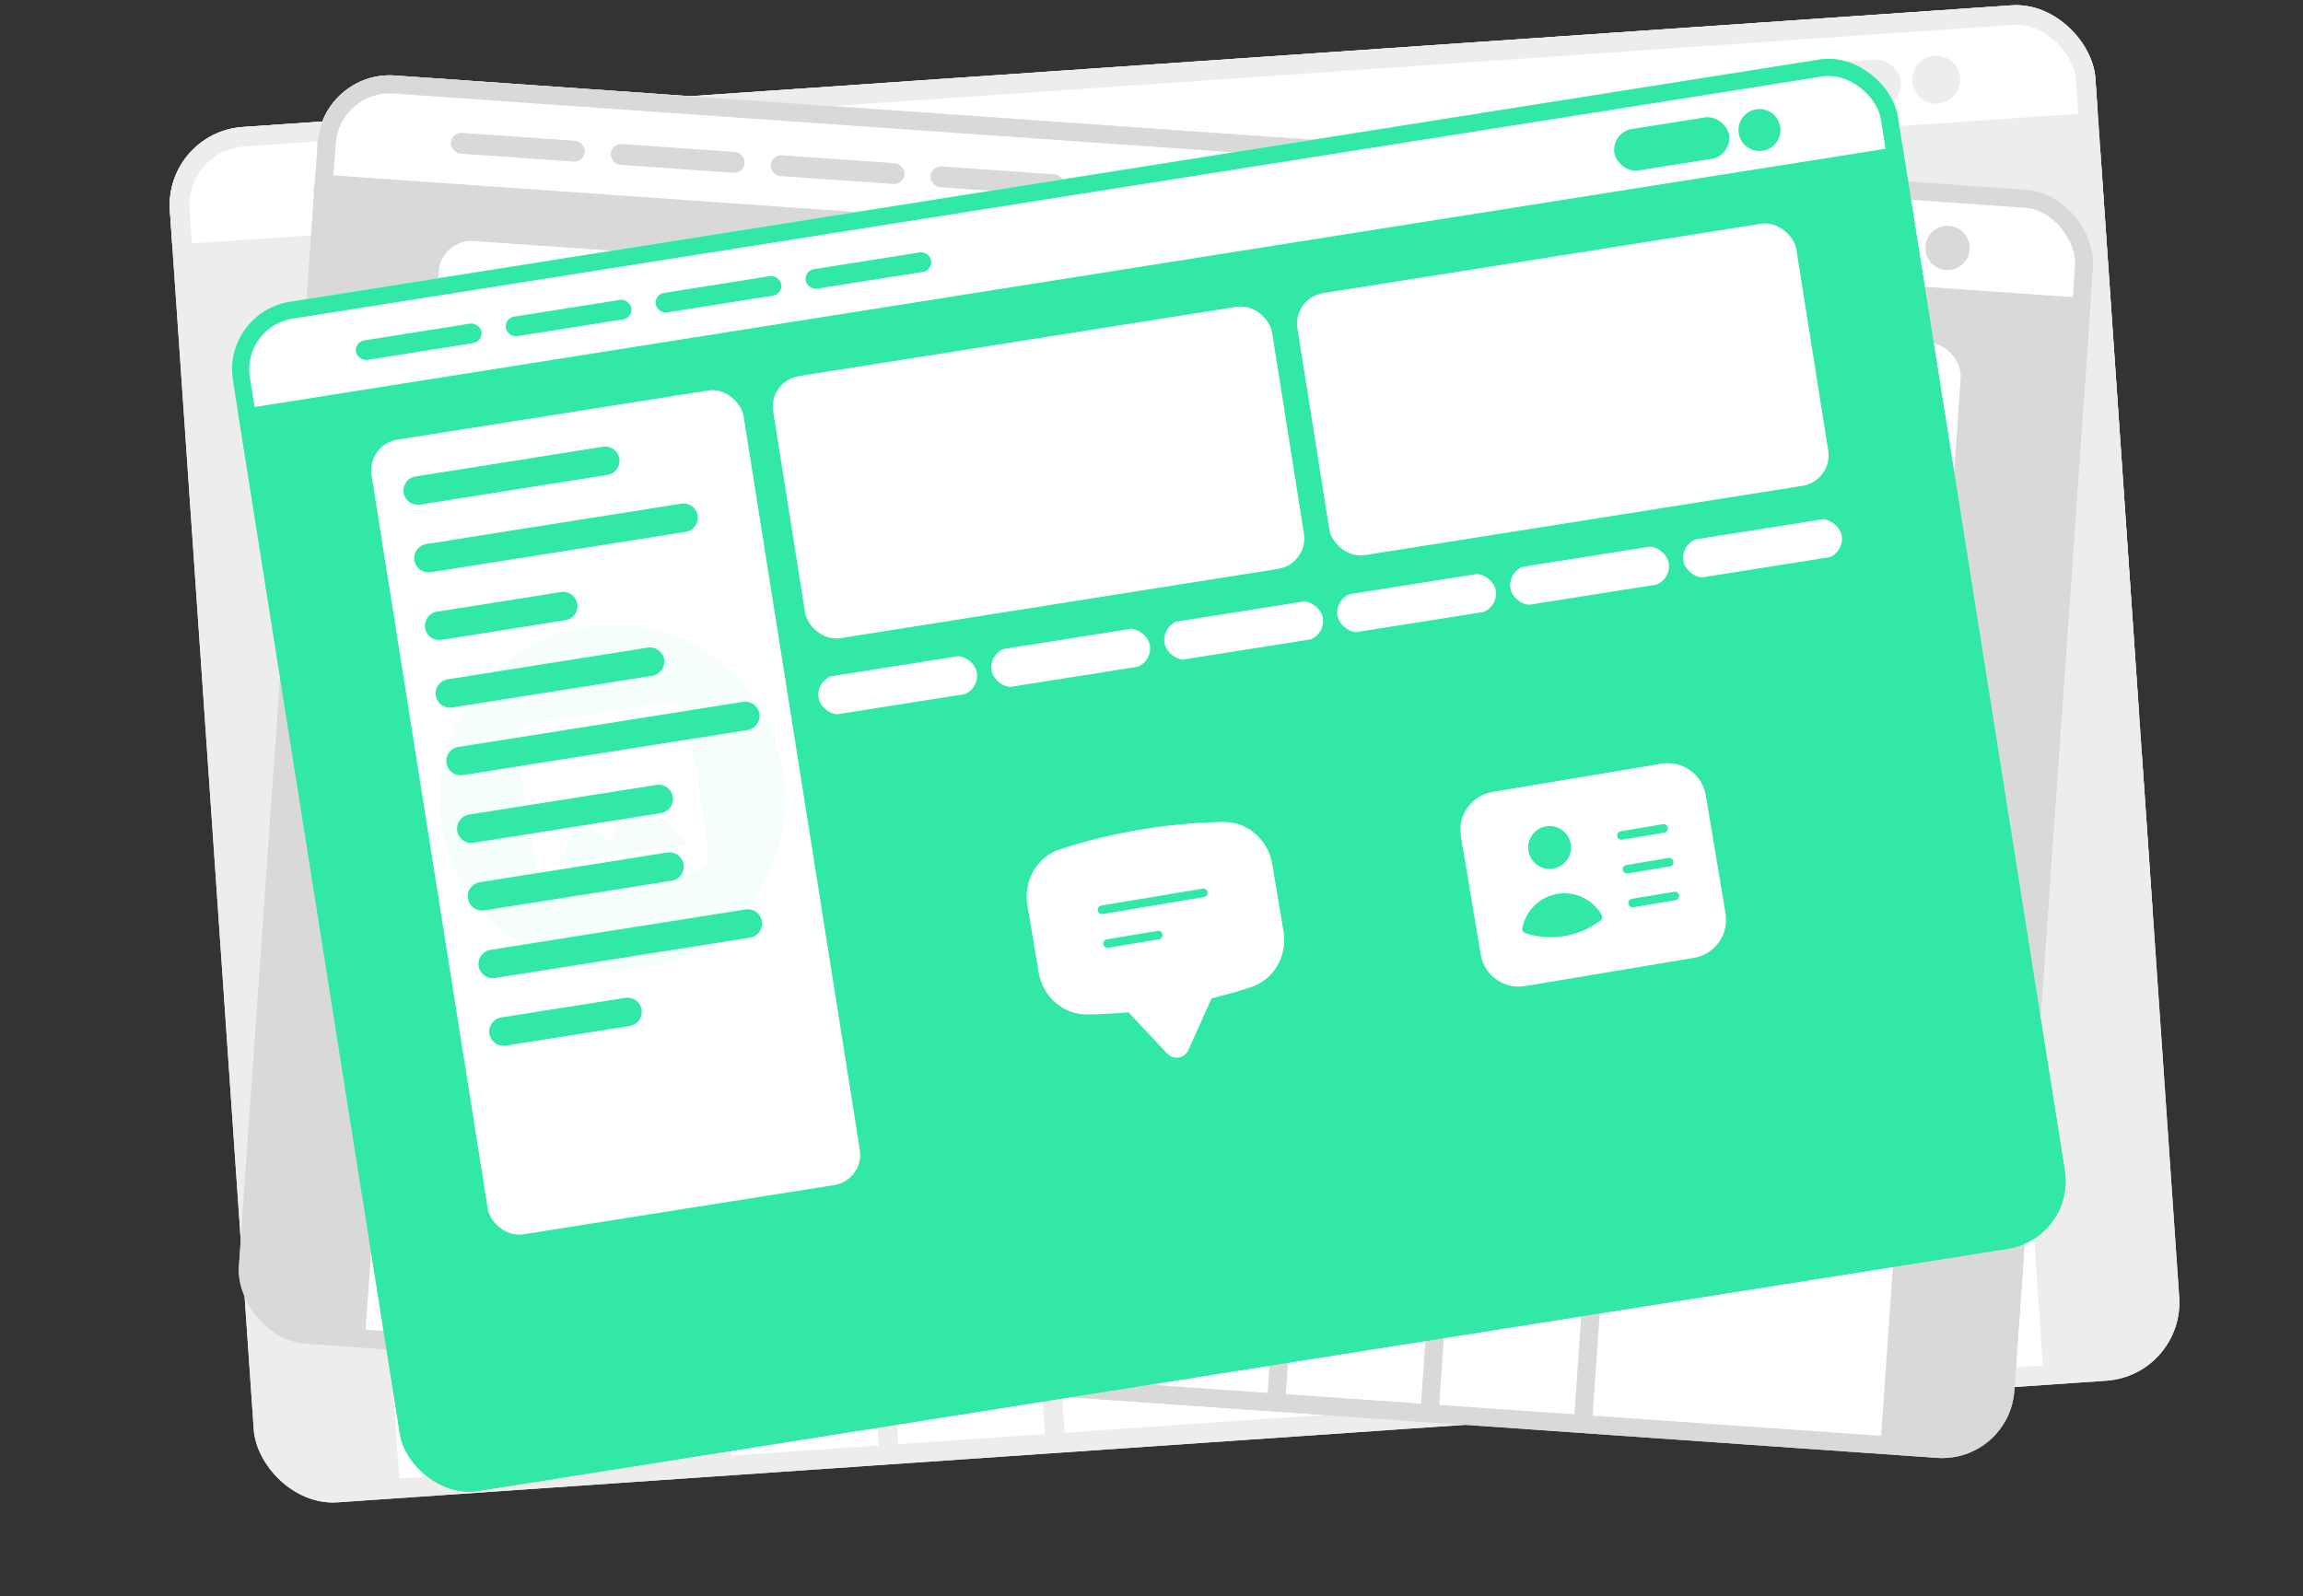
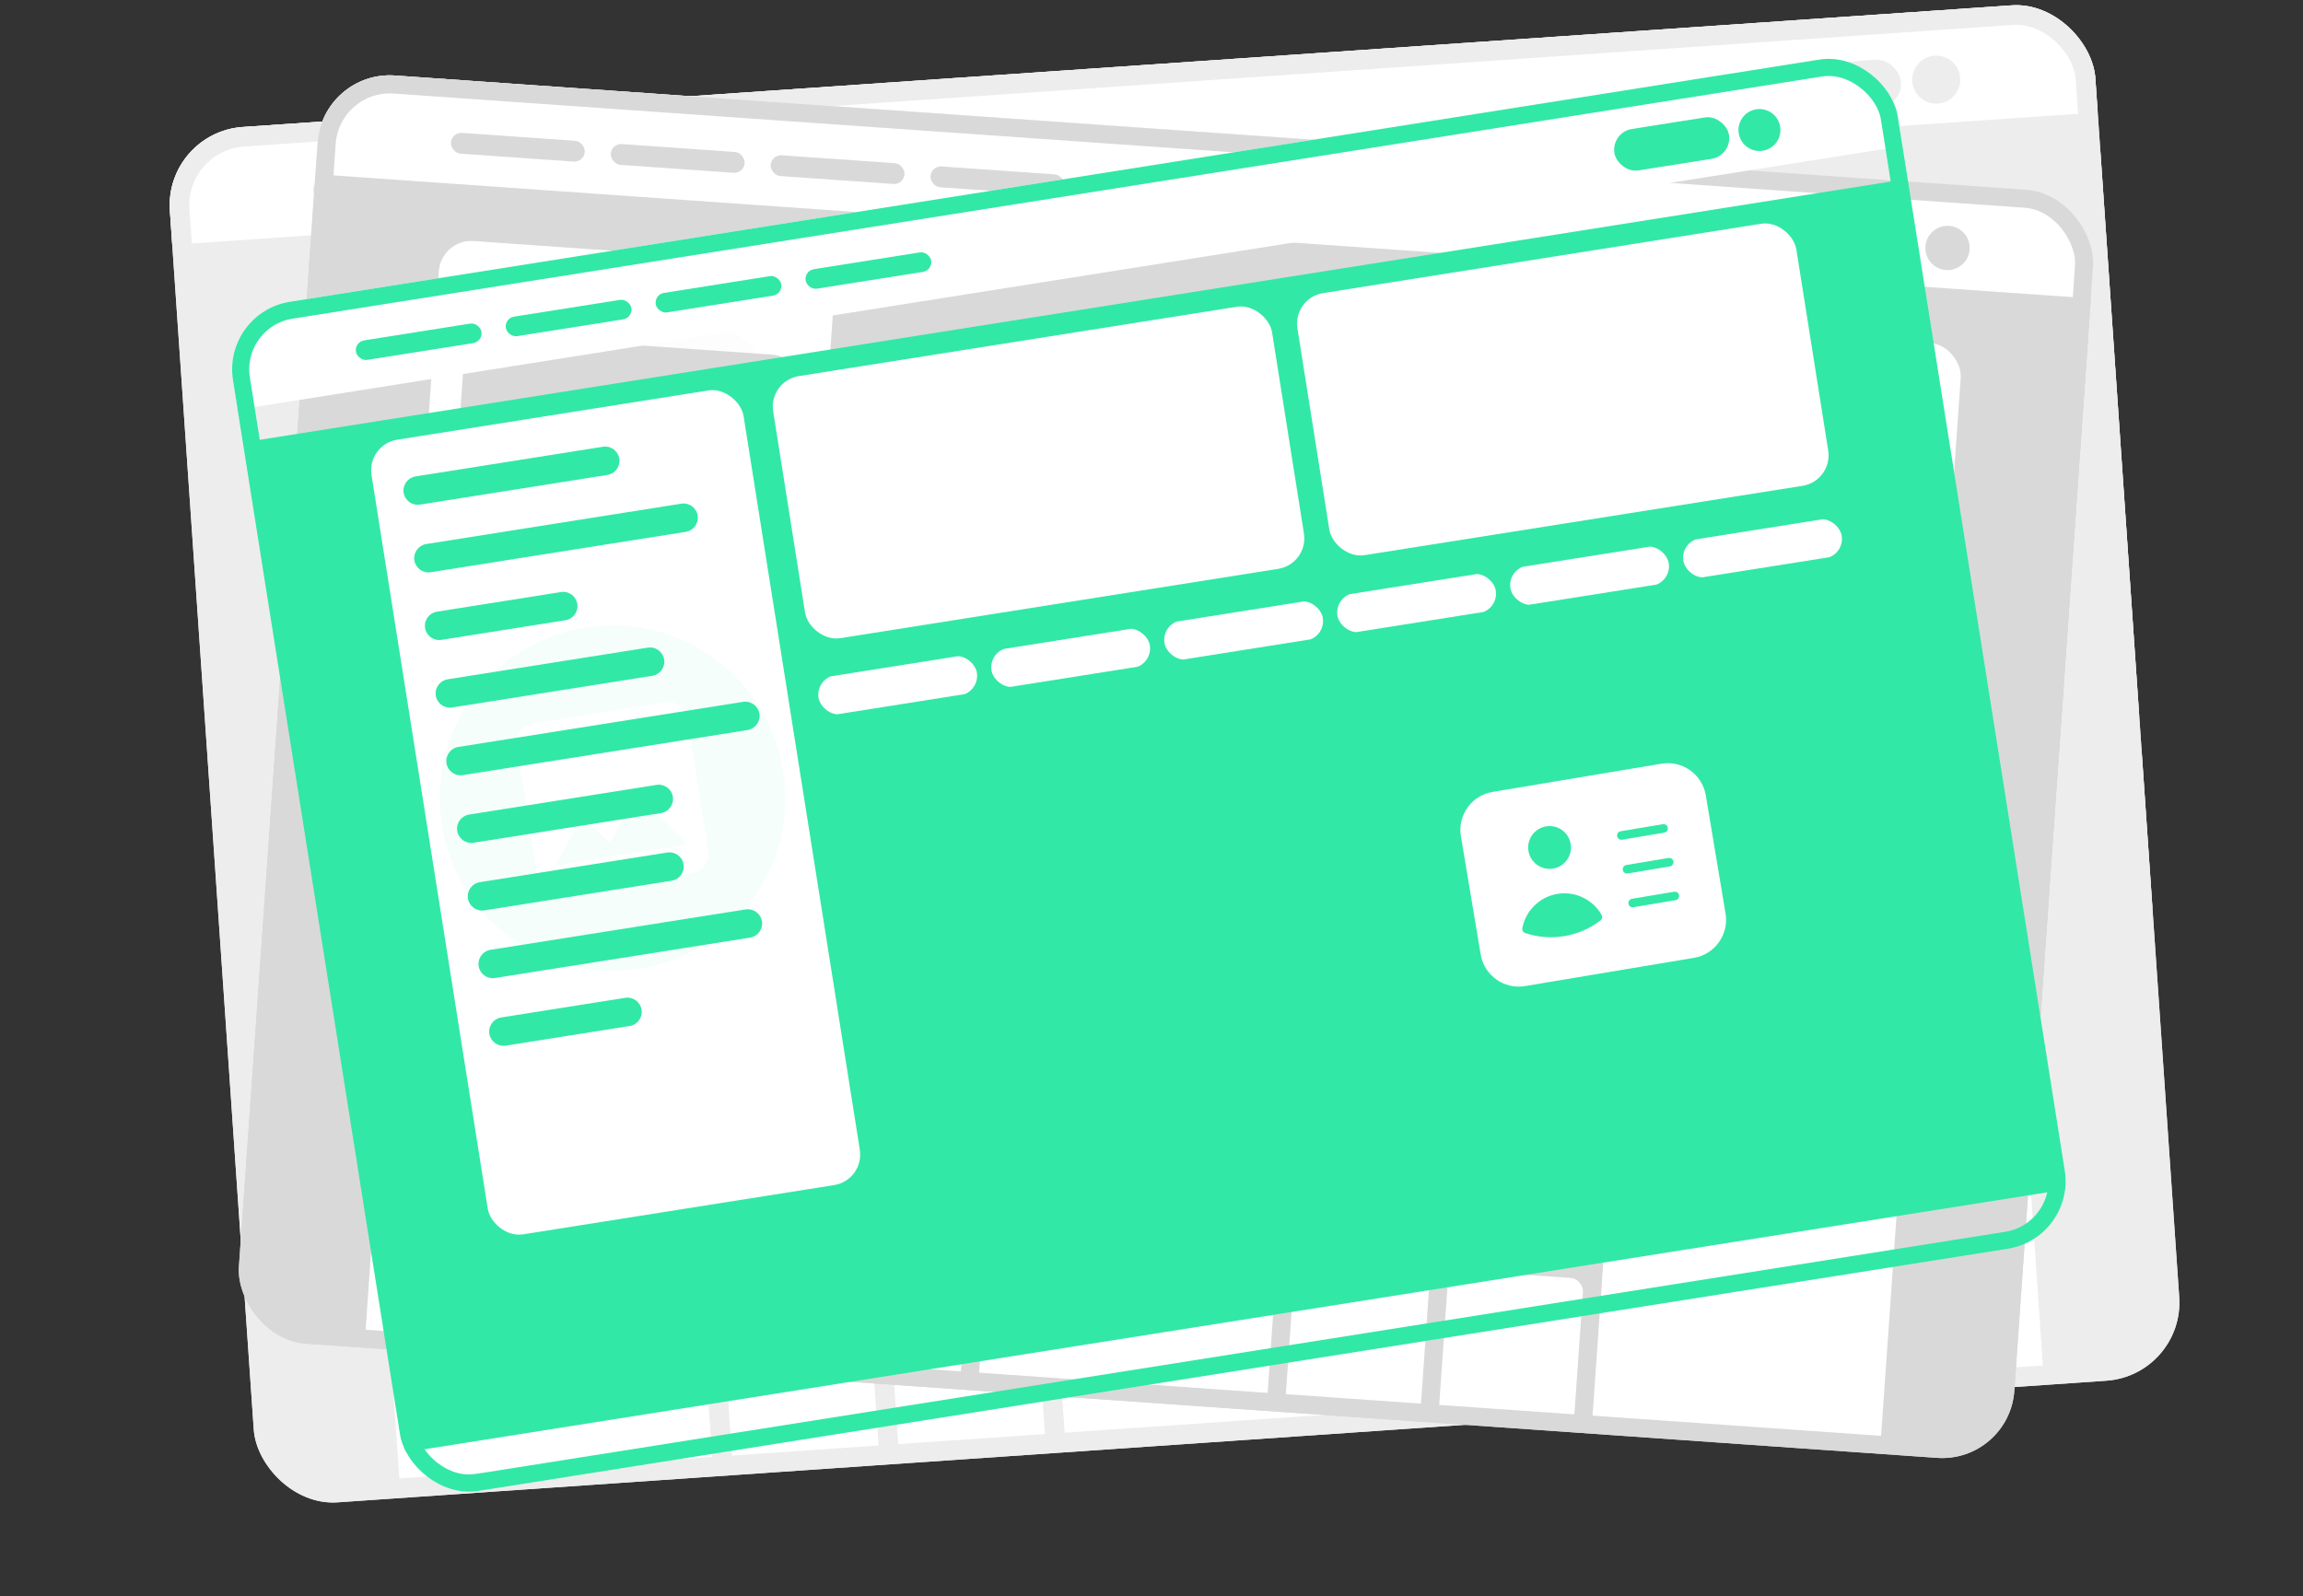
<svg xmlns="http://www.w3.org/2000/svg" width="538" height="373" viewBox="0 0 538 373" fill="none">
  <rect x="0" y="0" width="538" height="373" fill="#333333" stroke="none" />
  <g clip-path="url(#clip0_226_5944)">
    <rect x="38.43" y="30.933" width="450.865" height="322.141" rx="18.32" transform="rotate(-3.935 38.43 30.933)" fill="#EDEDED" />
    <g clip-path="url(#clip1_226_5944)">
      <g clip-path="url(#clip2_226_5944)">
        <rect width="451.142" height="26.336" transform="translate(38.432 30.933) rotate(-3.935)" fill="white" />
        <rect x="412.748" y="15.71" width="31.026" height="11.222" rx="5.611" transform="rotate(-3.935 412.748 15.71)" fill="#EDEDED" />
        <g clip-path="url(#clip3_226_5944)">
          <path d="M457.917 18.228C458.129 21.32 455.795 23.998 452.704 24.211C449.612 24.424 446.934 22.09 446.721 18.998C446.508 15.907 448.842 13.228 451.934 13.015C455.025 12.803 457.704 15.137 457.917 18.228Z" fill="#EDEDED" />
        </g>
        <rect x="72.943" y="41.904" width="33.996" height="5.281" rx="2.64" transform="rotate(-3.935 72.943 41.904)" fill="#EDEDED" />
        <rect x="113.445" y="39.118" width="33.996" height="5.281" rx="2.64" transform="rotate(-3.935 113.445 39.118)" fill="#EDEDED" />
        <rect x="153.947" y="36.333" width="33.996" height="5.281" rx="2.64" transform="rotate(-3.935 153.947 36.333)" fill="#EDEDED" />
        <rect x="194.449" y="33.547" width="33.996" height="5.281" rx="2.64" transform="rotate(-3.935 194.449 33.547)" fill="#EDEDED" />
      </g>
      <g clip-path="url(#clip4_226_5944)">
        <rect width="450.865" height="132.025" transform="translate(41.006 66.336) rotate(-3.935)" fill="#EDEDED" />
        <g clip-path="url(#clip5_226_5944)">
          <rect x="359.504" y="49.392" width="100.339" height="122.123" rx="8.252" transform="rotate(-3.935 359.504 49.392)" fill="white" />
          <g opacity="0.05" clip-path="url(#clip6_226_5944)">
            <path d="M459.55 99.416C461.301 124.877 442.081 146.936 416.621 148.687C391.161 150.438 369.101 131.218 367.35 105.758C365.599 80.297 384.819 58.238 410.279 56.487C435.74 54.736 457.799 73.956 459.55 99.416Z" fill="white" />
            <path d="M437.735 118.929L435.269 83.074C435.075 80.257 432.611 78.11 429.794 78.304L393.939 80.77C391.121 80.964 388.975 83.427 389.169 86.245L391.635 122.1C391.829 124.917 394.292 127.064 397.109 126.87L432.965 124.404C435.782 124.21 437.928 121.746 437.735 118.929ZM404.752 107.045L411.685 114.314L419.854 102.146L432.436 116.72L396.581 119.186L404.752 107.045Z" fill="white" />
          </g>
          <path d="M369.139 78.837C368.888 75.2 371.634 72.048 375.271 71.798L446.397 66.906C450.034 66.656 453.185 69.402 453.435 73.039L454.228 84.564C454.478 88.201 451.732 91.352 448.095 91.602L376.97 96.494C373.333 96.745 370.181 93.999 369.931 90.362L369.139 78.837Z" fill="#EDEDED" />
          <path d="M371.355 111.106C371.105 107.469 373.851 104.318 377.488 104.068L448.613 99.176C452.251 98.925 455.402 101.671 455.652 105.308L456.445 116.833C456.695 120.471 453.949 123.622 450.312 123.872L379.187 128.764C375.549 129.014 372.398 126.268 372.148 122.631L371.355 111.106Z" fill="#EDEDED" />
-           <path d="M373.576 143.376C373.326 139.739 376.072 136.588 379.709 136.338L450.834 131.446C454.471 131.196 457.623 133.941 457.873 137.579L458.665 149.104C458.916 152.741 456.17 155.892 452.533 156.142L381.407 161.034C377.77 161.284 374.619 158.539 374.369 154.901L373.576 143.376Z" fill="#EDEDED" />
          <rect x="383.209" y="57.336" width="53.8" height="4.621" rx="2.31" transform="rotate(-3.935 383.209 57.336)" fill="#EDEDED" />
        </g>
        <g clip-path="url(#clip7_226_5944)">
          <path d="M293.394 113.822C294.27 126.552 284.66 137.581 271.93 138.457C259.199 139.332 248.17 129.722 247.294 116.992C246.419 104.262 256.029 93.233 268.759 92.357C281.489 91.481 292.519 101.091 293.394 113.822Z" fill="white" />
          <path d="M282.484 123.578L281.251 105.651C281.155 104.242 279.923 103.169 278.514 103.266L260.586 104.499C259.178 104.596 258.105 105.827 258.202 107.236L259.435 125.164C259.531 126.572 260.763 127.645 262.172 127.549L280.1 126.316C281.508 126.219 282.581 124.987 282.484 123.578ZM265.993 117.636L269.46 121.27L273.544 115.187L279.835 122.474L261.908 123.707L265.993 117.636Z" fill="#EDEDED" />
        </g>
        <rect x="252.779" y="158.301" width="40.928" height="11.222" rx="5.611" transform="rotate(-3.935 252.779 158.301)" fill="#EDEDED" />
        <g clip-path="url(#clip8_226_5944)">
          <rect x="74.029" y="69.027" width="100.339" height="122.123" rx="8.252" transform="rotate(-3.935 74.029 69.027)" fill="white" />
          <g opacity="0.05" clip-path="url(#clip9_226_5944)">
            <path d="M174.077 119.051C175.828 144.511 156.608 166.57 131.148 168.321C105.688 170.072 83.629 150.852 81.878 125.392C80.127 99.932 99.347 77.873 124.807 76.121C150.267 74.37 172.326 93.59 174.077 119.051Z" fill="#EDEDED" />
            <path d="M152.26 138.564L149.794 102.708C149.6 99.891 147.137 97.745 144.319 97.938L108.464 100.404C105.647 100.598 103.5 103.062 103.694 105.879L106.16 141.734C106.354 144.552 108.817 146.698 111.635 146.504L147.49 144.038C150.307 143.844 152.454 141.381 152.26 138.564ZM119.277 126.68L126.21 133.948L134.38 121.781L146.962 136.355L111.106 138.821L119.277 126.68Z" fill="white" />
          </g>
          <path d="M83.992 98.448C83.742 94.811 86.488 91.66 90.125 91.41L161.25 86.518C164.887 86.268 168.039 89.013 168.289 92.651L169.081 104.176C169.332 107.813 166.586 110.964 162.949 111.214L91.823 116.106C88.186 116.356 85.035 113.611 84.785 109.973L83.992 98.448Z" fill="#EDEDED" />
-           <path d="M86.213 130.718C85.963 127.081 88.708 123.93 92.346 123.679L163.471 118.788C167.108 118.537 170.259 121.283 170.509 124.92L171.302 136.445C171.552 140.082 168.807 143.234 165.169 143.484L94.044 148.376C90.407 148.626 87.256 145.88 87.005 142.243L86.213 130.718Z" fill="#EDEDED" />
+           <path d="M86.213 130.718L163.471 118.788C167.108 118.537 170.259 121.283 170.509 124.92L171.302 136.445C171.552 140.082 168.807 143.234 165.169 143.484L94.044 148.376C90.407 148.626 87.256 145.88 87.005 142.243L86.213 130.718Z" fill="#EDEDED" />
          <path d="M88.433 162.988C88.183 159.351 90.929 156.199 94.566 155.949L165.692 151.057C169.329 150.807 172.48 153.553 172.73 157.19L173.523 168.715C173.773 172.352 171.027 175.503 167.39 175.754L96.265 180.646C92.628 180.896 89.476 178.15 89.226 174.513L88.433 162.988Z" fill="#EDEDED" />
          <rect x="97.805" y="77.979" width="53.8" height="4.621" rx="2.31" transform="rotate(-3.935 97.805 77.979)" fill="#EDEDED" />
        </g>
      </g>
      <rect width="450.865" height="35.916" transform="translate(50.693 207.188) rotate(-3.935)" fill="#EDEDED" />
      <g clip-path="url(#clip10_226_5944)">
        <rect x="83.893" y="208.875" width="27.541" height="10.562" rx="5.281" transform="rotate(-3.935 83.893 208.875)" fill="white" />
        <g clip-path="url(#clip11_226_5944)">
          <path d="M94.792 213.418C94.942 215.601 93.294 217.491 91.112 217.642C88.93 217.792 87.039 216.144 86.889 213.962C86.739 211.78 88.386 209.889 90.569 209.739C92.751 209.589 94.642 211.236 94.792 213.418Z" fill="white" />
          <path d="M92.92 215.091L92.708 212.018C92.692 211.776 92.48 211.592 92.239 211.609L89.166 211.82C88.924 211.837 88.74 212.048 88.757 212.29L88.968 215.363C88.985 215.604 89.196 215.788 89.437 215.772L92.511 215.56C92.752 215.544 92.936 215.333 92.92 215.091ZM90.093 214.072L90.687 214.695L91.387 213.653L92.465 214.902L89.392 215.113L90.093 214.072Z" fill="white" />
        </g>
        <g clip-path="url(#clip12_226_5944)">
          <path d="M124.903 211.347C125.053 213.529 123.406 215.42 121.223 215.57C119.041 215.72 117.15 214.073 117 211.891C116.85 209.708 118.498 207.818 120.68 207.667C122.862 207.517 124.753 209.165 124.903 211.347Z" fill="white" />
          <path d="M123.033 213.02L122.821 209.946C122.805 209.705 122.594 209.521 122.352 209.538L119.279 209.749C119.037 209.766 118.853 209.977 118.87 210.218L119.081 213.291C119.098 213.533 119.309 213.717 119.551 213.7L122.624 213.489C122.865 213.472 123.049 213.261 123.033 213.02ZM120.206 212.001L120.8 212.624L121.5 211.581L122.579 212.83L119.505 213.042L120.206 212.001Z" fill="white" />
        </g>
        <rect x="125.994" y="207.964" width="30.366" height="6.601" rx="3.301" transform="rotate(-3.935 125.994 207.964)" fill="white" />
        <g clip-path="url(#clip13_226_5944)">
          <path d="M172.319 208.086C172.469 210.269 170.822 212.159 168.639 212.309C166.457 212.46 164.566 210.812 164.416 208.63C164.266 206.448 165.914 204.557 168.096 204.407C170.278 204.257 172.169 205.904 172.319 208.086Z" fill="white" />
          <path d="M170.449 209.759L170.237 206.686C170.221 206.444 170.01 206.26 169.768 206.277L166.695 206.488C166.453 206.505 166.269 206.716 166.286 206.957L166.497 210.031C166.514 210.272 166.725 210.456 166.967 210.439L170.04 210.228C170.281 210.211 170.465 210 170.449 209.759ZM167.622 208.74L168.216 209.363L168.916 208.32L169.995 209.57L166.921 209.781L167.622 208.74Z" fill="white" />
        </g>
        <rect x="173.41" y="204.703" width="21.454" height="6.601" rx="3.301" transform="rotate(-3.935 173.41 204.703)" fill="white" />
        <g clip-path="url(#clip14_226_5944)">
          <path d="M210.845 205.436C210.995 207.618 209.347 209.509 207.165 209.659C204.983 209.809 203.092 208.162 202.942 205.98C202.792 203.797 204.439 201.907 206.621 201.757C208.804 201.606 210.694 203.254 210.845 205.436Z" fill="white" />
          <path d="M208.974 207.109L208.763 204.036C208.746 203.794 208.535 203.61 208.294 203.627L205.22 203.838C204.979 203.855 204.795 204.066 204.811 204.307L205.023 207.381C205.039 207.622 205.251 207.806 205.492 207.79L208.565 207.578C208.807 207.562 208.991 207.35 208.974 207.109ZM206.147 206.09L206.741 206.713L207.442 205.67L208.52 206.92L205.447 207.131L206.147 206.09Z" fill="white" />
        </g>
        <rect x="211.936" y="202.053" width="18.483" height="6.601" rx="3.301" transform="rotate(-3.935 211.936 202.053)" fill="white" />
        <g clip-path="url(#clip15_226_5944)">
          <path d="M246.409 202.99C246.559 205.173 244.912 207.063 242.729 207.213C240.547 207.364 238.656 205.716 238.506 203.534C238.356 201.352 240.003 199.461 242.186 199.311C244.368 199.161 246.259 200.808 246.409 202.99Z" fill="white" />
          <path d="M244.539 204.663L244.327 201.59C244.311 201.348 244.1 201.164 243.858 201.181L240.785 201.392C240.543 201.409 240.359 201.62 240.376 201.862L240.587 204.935C240.604 205.176 240.815 205.36 241.057 205.344L244.13 205.132C244.371 205.116 244.555 204.905 244.539 204.663ZM241.712 203.644L242.306 204.267L243.006 203.225L244.085 204.474L241.011 204.685L241.712 203.644Z" fill="white" />
        </g>
        <rect x="247.5" y="199.607" width="20.134" height="6.601" rx="3.301" transform="rotate(-3.935 247.5 199.607)" fill="white" />
        <g clip-path="url(#clip16_226_5944)">
          <rect x="325.973" y="191.955" width="143.129" height="10.305" rx="5.153" transform="rotate(-3.935 325.973 191.955)" fill="white" />
        </g>
      </g>
      <g clip-path="url(#clip17_226_5944)">
        <rect x="85.09" y="226.266" width="44.889" height="10.562" rx="5.281" transform="rotate(-3.935 85.09 226.266)" fill="white" />
        <rect x="133.824" y="222.914" width="44.558" height="10.562" rx="5.281" transform="rotate(-3.935 133.824 222.914)" fill="white" />
        <rect x="182.229" y="219.585" width="45.218" height="10.562" rx="5.281" transform="rotate(-3.935 182.229 219.585)" fill="white" />
        <rect x="231.293" y="216.21" width="44.228" height="10.562" rx="5.281" transform="rotate(-3.935 231.293 216.21)" fill="white" />
        <rect x="279.369" y="212.904" width="44.228" height="10.562" rx="5.281" transform="rotate(-3.935 279.369 212.904)" fill="white" />
        <rect x="327.443" y="209.597" width="44.558" height="10.562" rx="5.281" transform="rotate(-3.935 327.443 209.597)" fill="white" />
        <rect x="375.848" y="206.268" width="44.558" height="10.562" rx="5.281" transform="rotate(-3.935 375.848 206.268)" fill="white" />
        <rect x="424.254" y="202.939" width="44.889" height="10.562" rx="5.281" transform="rotate(-3.935 424.254 202.939)" fill="white" />
      </g>
      <rect x="87.074" y="255.162" width="73.274" height="107.6" rx="3.301" transform="rotate(-3.935 87.074 255.162)" fill="white" />
      <rect x="164.787" y="249.817" width="34.327" height="51.49" rx="3.301" transform="rotate(-3.935 164.787 249.817)" fill="white" />
      <rect x="168.637" y="305.795" width="34.327" height="51.49" rx="3.301" transform="rotate(-3.935 168.637 305.795)" fill="white" />
      <rect x="203.641" y="247.144" width="34.327" height="51.49" rx="3.301" transform="rotate(-3.935 203.641 247.144)" fill="white" />
      <rect x="207.49" y="303.122" width="34.327" height="51.49" rx="3.301" transform="rotate(-3.935 207.49 303.122)" fill="white" />
      <rect x="242.498" y="244.472" width="73.274" height="107.6" rx="3.301" transform="rotate(-3.935 242.498 244.472)" fill="white" />
      <rect x="320.209" y="239.127" width="34.327" height="51.49" rx="3.301" transform="rotate(-3.935 320.209 239.127)" fill="white" />
      <rect x="324.059" y="295.105" width="34.327" height="51.49" rx="3.301" transform="rotate(-3.935 324.059 295.105)" fill="white" />
      <rect x="359.064" y="236.454" width="34.327" height="51.49" rx="3.301" transform="rotate(-3.935 359.064 236.454)" fill="white" />
      <rect x="362.914" y="292.433" width="34.327" height="51.49" rx="3.301" transform="rotate(-3.935 362.914 292.433)" fill="white" />
      <rect x="397.92" y="233.782" width="73.274" height="107.6" rx="3.301" transform="rotate(-3.935 397.92 233.782)" fill="white" />
    </g>
  </g>
  <rect x="40.871" y="33.061" width="446.285" height="317.561" rx="16.03" transform="rotate(-3.935 40.871 33.061)" stroke="#EDEDED" stroke-width="4.58" />
  <g>
    <g clip-path="url(#clip18_226_5944)">
      <rect x="75.387" y="16.464" width="415.764" height="297.061" rx="16.894" transform="rotate(4.006 75.387 16.464)" fill="#D9D9D9" />
      <g clip-path="url(#clip19_226_5944)">
        <g clip-path="url(#clip20_226_5944)">
          <rect width="416.019" height="24.285" transform="translate(75.387 16.464) rotate(4.006)" fill="white" />
          <rect x="419.191" y="50.248" width="28.61" height="10.348" rx="5.174" transform="rotate(4.006 419.191 50.248)" fill="#D9D9D9" />
          <g clip-path="url(#clip21_226_5944)">
            <path d="M460.122 58.301C459.922 61.152 457.449 63.301 454.599 63.102C451.748 62.902 449.599 60.429 449.799 57.578C449.998 54.728 452.471 52.579 455.322 52.778C458.172 52.978 460.321 55.451 460.122 58.301Z" fill="#D9D9D9" />
          </g>
          <rect x="105.508" y="30.88" width="31.35" height="4.87" rx="2.435" transform="rotate(4.006 105.508 30.88)" fill="#D9D9D9" />
          <rect x="142.854" y="33.496" width="31.35" height="4.87" rx="2.435" transform="rotate(4.006 142.854 33.496)" fill="#D9D9D9" />
          <rect x="180.199" y="36.112" width="31.35" height="4.87" rx="2.435" transform="rotate(4.006 180.199 36.112)" fill="#D9D9D9" />
          <rect x="217.545" y="38.727" width="31.35" height="4.87" rx="2.435" transform="rotate(4.006 217.545 38.727)" fill="#D9D9D9" />
        </g>
        <g clip-path="url(#clip22_226_5944)">
          <rect width="415.764" height="121.746" transform="translate(73.227 49.125) rotate(4.006)" fill="#D9D9D9" />
          <g clip-path="url(#clip23_226_5944)">
            <rect x="366.27" y="74.226" width="92.527" height="112.615" rx="7.609" transform="rotate(4.006 366.27 74.226)" fill="white" />
            <g opacity="0.05" clip-path="url(#clip24_226_5944)">
              <path d="M451.267 132.659C449.623 156.135 429.259 173.833 405.783 172.189C382.307 170.545 364.609 150.181 366.253 126.705C367.898 103.229 388.262 85.53 411.738 87.175C435.214 88.819 452.912 109.183 451.267 132.659Z" fill="white" />
              <path d="M428.857 147.701L431.172 114.64C431.354 112.042 429.378 109.768 426.78 109.586L393.719 107.27C391.121 107.088 388.847 109.065 388.665 111.663L386.35 144.724C386.168 147.321 388.144 149.596 390.742 149.778L423.803 152.093C426.401 152.275 428.675 150.299 428.857 147.701ZM400.248 132.645L405.654 140.167L414.665 130.095L424.299 145.009L391.238 142.693L400.248 132.645Z" fill="white" />
            </g>
            <path d="M371.317 102.345C371.552 98.991 374.461 96.463 377.815 96.698L443.397 101.291C446.751 101.526 449.279 104.435 449.044 107.789L448.3 118.416C448.065 121.77 445.156 124.298 441.802 124.063L376.22 119.47C372.866 119.235 370.338 116.326 370.573 112.972L371.317 102.345Z" fill="#D9D9D9" />
            <path d="M369.233 132.1C369.468 128.746 372.377 126.218 375.731 126.453L441.313 131.046C444.667 131.281 447.195 134.19 446.96 137.544L446.216 148.171C445.981 151.524 443.072 154.053 439.718 153.818L374.136 149.224C370.782 148.989 368.254 146.08 368.489 142.727L369.233 132.1Z" fill="#D9D9D9" />
            <path d="M367.147 161.855C367.382 158.501 370.291 155.973 373.645 156.208L439.227 160.801C442.581 161.036 445.109 163.945 444.874 167.299L444.13 177.925C443.895 181.279 440.986 183.807 437.632 183.573L372.05 178.979C368.696 178.744 366.168 175.835 366.403 172.481L367.147 161.855Z" fill="#D9D9D9" />
            <rect x="386.906" y="84.501" width="49.612" height="4.261" rx="2.131" transform="rotate(4.006 386.906 84.501)" fill="#D9D9D9" />
          </g>
          <g clip-path="url(#clip25_226_5944)">
            <path d="M297.686 124.648C296.864 136.386 286.682 145.235 274.944 144.413C263.206 143.591 254.357 133.409 255.179 121.671C256.002 109.933 266.184 101.084 277.922 101.906C289.66 102.728 298.509 112.91 297.686 124.648Z" fill="white" />
            <path d="M286.479 132.169L287.637 115.639C287.728 114.34 286.74 113.203 285.441 113.112L268.91 111.954C267.612 111.863 266.474 112.851 266.383 114.15L265.226 130.68C265.135 131.979 266.123 133.116 267.422 133.207L283.952 134.365C285.251 134.456 286.388 133.468 286.479 132.169ZM272.175 124.641L274.878 128.402L279.383 123.366L284.2 130.823L267.67 129.665L272.175 124.641Z" fill="#D9D9D9" />
          </g>
          <rect x="254.926" y="160.097" width="37.741" height="10.348" rx="5.174" transform="rotate(4.006 254.926 160.097)" fill="#D9D9D9" />
          <g clip-path="url(#clip26_226_5944)">
            <rect x="103.043" y="55.79" width="92.527" height="112.615" rx="7.609" transform="rotate(4.006 103.043 55.79)" fill="white" />
            <g opacity="0.05" clip-path="url(#clip27_226_5944)">
              <path d="M188.043 114.223C186.399 137.699 166.035 155.397 142.559 153.753C119.083 152.108 101.384 131.744 103.029 108.268C104.673 84.792 125.037 67.094 148.513 68.739C171.989 70.383 189.687 90.747 188.043 114.223Z" fill="#D9D9D9" />
              <path d="M165.632 129.265L167.948 96.204C168.13 93.606 166.153 91.332 163.556 91.15L130.494 88.834C127.897 88.652 125.623 90.629 125.441 93.226L123.125 126.287C122.943 128.885 124.92 131.159 127.517 131.341L160.578 133.657C163.176 133.839 165.45 131.862 165.632 129.265ZM137.023 114.209L142.429 121.731L151.44 111.659L161.075 126.572L128.014 124.257L137.023 114.209Z" fill="white" />
            </g>
            <path d="M108.395 83.93C108.63 80.577 111.539 78.048 114.893 78.283L180.475 82.876C183.829 83.111 186.357 86.021 186.122 89.374L185.378 100.001C185.143 103.355 182.234 105.883 178.88 105.648L113.298 101.055C109.944 100.82 107.416 97.911 107.651 94.557L108.395 83.93Z" fill="#D9D9D9" />
            <path d="M106.311 113.685C106.546 110.332 109.455 107.803 112.809 108.038L178.391 112.631C181.745 112.866 184.273 115.775 184.038 119.129L183.294 129.756C183.059 133.11 180.15 135.638 176.796 135.403L111.214 130.81C107.86 130.575 105.332 127.666 105.567 124.312L106.311 113.685Z" fill="#D9D9D9" />
-             <path d="M104.227 143.44C104.462 140.086 107.371 137.558 110.725 137.793L176.307 142.386C179.661 142.621 182.189 145.53 181.954 148.884L181.21 159.511C180.975 162.865 178.066 165.393 174.712 165.158L109.13 160.565C105.776 160.33 103.248 157.421 103.483 154.067L104.227 143.44Z" fill="#D9D9D9" />
            <rect x="123.615" y="66.995" width="49.612" height="4.261" rx="2.131" transform="rotate(4.006 123.615 66.995)" fill="#D9D9D9" />
          </g>
        </g>
        <rect width="415.764" height="33.12" transform="translate(64.131 179) rotate(4.006)" fill="#D9D9D9" />
        <g clip-path="url(#clip28_226_5944)">
          <rect x="94.236" y="184.77" width="25.396" height="9.74" rx="4.87" transform="rotate(4.006 94.236 184.77)" fill="white" />
          <g clip-path="url(#clip29_226_5944)">
            <path d="M103.612 190.309C103.471 192.321 101.725 193.838 99.713 193.697C97.701 193.556 96.184 191.811 96.325 189.798C96.466 187.786 98.211 186.269 100.224 186.41C102.236 186.551 103.753 188.297 103.612 190.309Z" fill="white" />
            <path d="M101.688 191.598L101.887 188.764C101.902 188.541 101.733 188.346 101.51 188.331L98.676 188.132C98.454 188.117 98.259 188.286 98.243 188.509L98.045 191.343C98.029 191.565 98.198 191.76 98.421 191.776L101.255 191.974C101.478 191.99 101.673 191.821 101.688 191.598ZM99.236 190.307L99.699 190.952L100.472 190.089L101.297 191.367L98.464 191.169L99.236 190.307Z" fill="white" />
          </g>
          <g clip-path="url(#clip30_226_5944)">
            <path d="M131.375 192.253C131.235 194.265 129.489 195.782 127.477 195.641C125.465 195.5 123.948 193.755 124.089 191.743C124.229 189.731 125.975 188.214 127.987 188.354C129.999 188.495 131.516 190.241 131.375 192.253Z" fill="white" />
            <path d="M129.456 193.543L129.654 190.709C129.67 190.486 129.5 190.291 129.278 190.276L126.444 190.077C126.221 190.062 126.026 190.231 126.011 190.454L125.812 193.287C125.797 193.51 125.966 193.705 126.189 193.721L129.023 193.919C129.245 193.935 129.44 193.765 129.456 193.543ZM127.003 192.252L127.467 192.897L128.239 192.034L129.065 193.312L126.231 193.113L127.003 192.252Z" fill="white" />
          </g>
          <rect x="132.803" y="189.302" width="28.002" height="6.087" rx="3.044" transform="rotate(4.006 132.803 189.302)" fill="white" />
          <g clip-path="url(#clip31_226_5944)">
            <path d="M175.098 195.316C174.957 197.328 173.212 198.845 171.199 198.704C169.187 198.563 167.67 196.817 167.811 194.805C167.952 192.793 169.698 191.276 171.71 191.417C173.722 191.558 175.239 193.303 175.098 195.316Z" fill="white" />
            <path d="M173.178 196.605L173.377 193.771C173.392 193.548 173.223 193.353 173 193.338L170.167 193.139C169.944 193.124 169.749 193.293 169.733 193.516L169.535 196.35C169.519 196.572 169.689 196.767 169.911 196.783L172.745 196.981C172.968 196.997 173.163 196.827 173.178 196.605ZM170.726 195.314L171.19 195.959L171.962 195.096L172.788 196.374L169.954 196.175L170.726 195.314Z" fill="white" />
          </g>
          <rect x="176.525" y="192.364" width="19.784" height="6.087" rx="3.044" transform="rotate(4.006 176.525 192.364)" fill="white" />
          <g clip-path="url(#clip32_226_5944)">
            <path d="M210.622 197.804C210.481 199.816 208.735 201.333 206.723 201.192C204.711 201.051 203.194 199.305 203.335 197.293C203.476 195.281 205.221 193.764 207.233 193.905C209.246 194.046 210.763 195.791 210.622 197.804Z" fill="white" />
            <path d="M208.7 199.093L208.898 196.259C208.914 196.036 208.744 195.841 208.522 195.826L205.688 195.627C205.465 195.612 205.27 195.781 205.255 196.004L205.056 198.838C205.041 199.06 205.21 199.255 205.433 199.271L208.267 199.469C208.489 199.485 208.684 199.316 208.7 199.093ZM206.248 197.802L206.711 198.447L207.483 197.584L208.309 198.862L205.475 198.664L206.248 197.802Z" fill="white" />
          </g>
          <rect x="212.049" y="194.853" width="17.044" height="6.087" rx="3.044" transform="rotate(4.006 212.049 194.853)" fill="white" />
          <g clip-path="url(#clip33_226_5944)">
            <path d="M243.413 200.1C243.272 202.113 241.526 203.63 239.514 203.489C237.502 203.348 235.985 201.602 236.126 199.59C236.267 197.578 238.012 196.061 240.024 196.202C242.037 196.343 243.554 198.088 243.413 200.1Z" fill="white" />
            <path d="M241.491 201.39L241.689 198.556C241.705 198.333 241.536 198.138 241.313 198.123L238.479 197.924C238.256 197.909 238.061 198.078 238.046 198.301L237.847 201.134C237.832 201.357 238.001 201.552 238.224 201.568L241.058 201.766C241.28 201.782 241.475 201.612 241.491 201.39ZM239.039 200.099L239.502 200.744L240.274 199.881L241.1 201.159L238.266 200.96L239.039 200.099Z" fill="white" />
          </g>
          <rect x="244.84" y="197.149" width="18.566" height="6.087" rx="3.044" transform="rotate(4.006 244.84 197.149)" fill="white" />
          <g clip-path="url(#clip34_226_5944)">
            <rect x="317.482" y="200.158" width="131.986" height="9.503" rx="4.751" transform="rotate(4.006 317.482 200.158)" fill="white" />
          </g>
        </g>
        <g clip-path="url(#clip35_226_5944)">
          <rect x="93.113" y="200.806" width="41.394" height="9.74" rx="4.87" transform="rotate(4.006 93.113 200.806)" fill="white" />
          <rect x="138.051" y="203.953" width="41.089" height="9.74" rx="4.87" transform="rotate(4.006 138.051 203.953)" fill="white" />
          <rect x="182.684" y="207.08" width="41.698" height="9.74" rx="4.87" transform="rotate(4.006 182.684 207.08)" fill="white" />
          <rect x="227.922" y="210.248" width="40.785" height="9.74" rx="4.87" transform="rotate(4.006 227.922 210.248)" fill="white" />
          <rect x="272.252" y="213.353" width="40.785" height="9.74" rx="4.87" transform="rotate(4.006 272.252 213.353)" fill="white" />
-           <rect x="316.58" y="216.458" width="41.089" height="9.74" rx="4.87" transform="rotate(4.006 316.58 216.458)" fill="white" />
          <rect x="361.213" y="219.584" width="41.089" height="9.74" rx="4.87" transform="rotate(4.006 361.213 219.584)" fill="white" />
          <rect x="405.846" y="222.71" width="41.394" height="9.74" rx="4.87" transform="rotate(4.006 405.846 222.71)" fill="white" />
        </g>
        <rect x="91.248" y="227.45" width="67.569" height="99.223" rx="3.044" transform="rotate(4.006 91.248 227.45)" fill="white" />
        <rect x="162.904" y="232.469" width="31.654" height="47.481" rx="3.044" transform="rotate(4.006 162.904 232.469)" fill="white" />
        <rect x="159.289" y="284.084" width="31.654" height="47.481" rx="3.044" transform="rotate(4.006 159.289 284.084)" fill="white" />
        <rect x="198.73" y="234.978" width="31.654" height="47.481" rx="3.044" transform="rotate(4.006 198.73 234.978)" fill="white" />
        <rect x="195.115" y="286.594" width="31.654" height="47.481" rx="3.044" transform="rotate(4.006 195.115 286.594)" fill="white" />
        <rect x="234.559" y="237.487" width="67.569" height="99.223" rx="3.044" transform="rotate(4.006 234.559 237.487)" fill="white" />
        <rect x="306.213" y="242.506" width="31.654" height="47.481" rx="3.044" transform="rotate(4.006 306.213 242.506)" fill="white" />
        <rect x="302.598" y="294.122" width="31.654" height="47.481" rx="3.044" transform="rotate(4.006 302.598 294.122)" fill="white" />
        <rect x="342.041" y="245.015" width="31.654" height="47.481" rx="3.044" transform="rotate(4.006 342.041 245.015)" fill="white" />
        <rect x="338.426" y="296.631" width="31.654" height="47.481" rx="3.044" transform="rotate(4.006 338.426 296.631)" fill="white" />
        <rect x="377.867" y="247.525" width="67.569" height="99.223" rx="3.044" transform="rotate(4.006 377.867 247.525)" fill="white" />
      </g>
    </g>
    <rect x="77.346" y="18.718" width="411.54" height="292.837" rx="14.782" transform="rotate(4.006 77.346 18.718)" stroke="#D9D9D9" stroke-width="4.224" />
  </g>
  <g>
    <g clip-path="url(#clip36_226_5944)">
-       <rect x="51.92" y="73.017" width="393.758" height="281.338" rx="16" transform="rotate(-9 51.92 73.017)" fill="#32E8A6" />
      <g clip-path="url(#clip37_226_5944)">
        <g clip-path="url(#clip38_226_5944)">
          <rect width="394" height="23" transform="translate(51.92 73.017) rotate(-9)" fill="white" />
          <rect x="376.375" y="30.911" width="27.096" height="9.801" rx="4.9" transform="rotate(-9 376.375 30.911)" fill="#32E8A6" />
          <g clip-path="url(#clip39_226_5944)">
            <path d="M415.863 29.618C416.286 32.291 414.462 34.801 411.789 35.225C409.116 35.648 406.606 33.824 406.183 31.151C405.759 28.478 407.583 25.968 410.256 25.545C412.929 25.121 415.439 26.945 415.863 29.618Z" fill="#32E8A6" />
          </g>
          <g clip-path="url(#clip40_226_5944)">
            <rect x="82.787" y="79.9" width="29.69" height="4.612" rx="2.306" transform="rotate(-9 82.787 79.9)" fill="#32E8A6" />
          </g>
          <g clip-path="url(#clip41_226_5944)">
            <rect x="117.807" y="74.353" width="29.69" height="4.612" rx="2.306" transform="rotate(-9 117.807 74.353)" fill="#32E8A6" />
          </g>
          <g clip-path="url(#clip42_226_5944)">
            <rect x="152.824" y="68.807" width="29.69" height="4.612" rx="2.306" transform="rotate(-9 152.824 68.807)" fill="#32E8A6" />
          </g>
          <g clip-path="url(#clip43_226_5944)">
            <rect x="187.844" y="63.261" width="29.69" height="4.612" rx="2.306" transform="rotate(-9 187.844 63.261)" fill="#32E8A6" />
          </g>
        </g>
        <g clip-path="url(#clip44_226_5944)">
          <rect width="393" height="239" transform="translate(57.225 103.317) rotate(-9)" fill="#32E8A6" />
          <g clip-path="url(#clip45_226_5944)">
            <rect x="301.965" y="69.616" width="118" height="62" rx="7.206" transform="rotate(-9 301.965 69.616)" fill="white" />
            <g opacity="0.05" clip-path="url(#clip46_226_5944)">
              <path d="M404.228 81.343C407.715 103.357 392.696 124.029 370.682 127.515C348.669 131.002 327.997 115.983 324.51 93.969C321.024 71.956 336.043 51.284 358.056 47.797C380.07 44.311 400.742 59.33 404.228 81.343Z" fill="white" />
              <path d="M386.756 100L381.846 68.999C381.46 66.563 379.151 64.885 376.715 65.271L345.714 70.181C343.278 70.567 341.601 72.876 341.987 75.312L346.897 106.313C347.283 108.749 349.591 110.426 352.027 110.04L383.028 105.13C385.464 104.744 387.142 102.436 386.756 100ZM357.147 92.205L363.739 97.993L369.907 86.779L381.976 98.487L350.975 103.397L357.147 92.205Z" fill="white" />
            </g>
          </g>
          <g clip-path="url(#clip47_226_5944)">
            <rect x="179.492" y="89.014" width="118" height="62" rx="7.206" transform="rotate(-9 179.492 89.014)" fill="white" />
            <g opacity="0.05" clip-path="url(#clip48_226_5944)">
              <path d="M281.756 100.741C285.242 122.755 270.223 143.427 248.21 146.913C226.196 150.4 205.524 135.381 202.038 113.367C198.551 91.354 213.57 70.682 235.584 67.195C257.597 63.709 278.269 78.728 281.756 100.741Z" fill="white" />
              <path d="M264.283 119.398L259.373 88.397C258.987 85.961 256.679 84.283 254.243 84.669L223.241 89.579C220.805 89.965 219.128 92.274 219.514 94.71L224.424 125.711C224.81 128.147 227.119 129.824 229.554 129.438L260.556 124.528C262.992 124.142 264.669 121.834 264.283 119.398ZM234.674 111.603L241.266 117.391L247.435 106.177L259.504 117.885L228.502 122.795L234.674 111.603Z" fill="white" />
            </g>
          </g>
          <rect x="248.213" y="167.289" width="35.744" height="9.801" rx="4.9" transform="rotate(-9 248.213 167.289)" fill="#32E8A6" />
          <g clip-path="url(#clip49_226_5944)">
            <rect x="85.662" y="103.875" width="88" height="188" rx="7.206" transform="rotate(-9 85.662 103.875)" fill="white" />
            <g opacity="0.05" clip-path="url(#clip50_226_5944)">
              <path d="M182.969 180.173C186.455 202.186 171.436 222.858 149.423 226.345C127.409 229.832 106.737 214.813 103.251 192.799C99.764 170.786 114.783 150.114 136.797 146.627C158.81 143.14 179.482 158.159 182.969 180.173Z" fill="#32E8A6" />
              <path d="M165.494 198.83L160.584 167.829C160.198 165.393 157.89 163.716 155.454 164.101L124.452 169.012C122.016 169.397 120.339 171.706 120.725 174.142L125.635 205.143C126.021 207.579 128.329 209.256 130.765 208.871L161.767 203.961C164.203 203.575 165.88 201.266 165.494 198.83ZM135.885 191.035L142.477 196.824L148.645 185.609L160.715 197.317L129.713 202.227L135.885 191.035Z" fill="white" />
            </g>
            <path d="M94.297 115.141C94.009 113.323 95.249 111.615 97.068 111.327L140.855 104.392C142.673 104.104 144.381 105.345 144.669 107.163C144.957 108.981 143.716 110.689 141.898 110.977L98.111 117.912C96.292 118.2 94.585 116.959 94.297 115.141Z" fill="#32E8A6" />
            <path d="M96.801 130.944C96.513 129.126 97.753 127.418 99.572 127.13L159.162 117.692C160.98 117.404 162.688 118.645 162.976 120.463C163.264 122.281 162.023 123.989 160.205 124.277L100.614 133.715C98.796 134.003 97.089 132.762 96.801 130.944Z" fill="#32E8A6" />
            <path d="M99.303 146.747C99.015 144.929 100.255 143.221 102.074 142.933L131.046 138.345C132.864 138.057 134.571 139.297 134.859 141.115C135.147 142.934 133.907 144.641 132.089 144.929L103.116 149.518C101.298 149.806 99.591 148.565 99.303 146.747Z" fill="#32E8A6" />
            <path d="M101.807 162.55C101.519 160.732 102.759 159.024 104.577 158.736L151.328 151.332C153.146 151.044 154.854 152.284 155.142 154.103C155.43 155.921 154.189 157.628 152.371 157.916L105.62 165.321C103.802 165.609 102.095 164.368 101.807 162.55Z" fill="#32E8A6" />
            <path d="M104.309 178.353C104.021 176.535 105.261 174.827 107.079 174.539L173.584 164.006C175.402 163.718 177.11 164.959 177.397 166.777C177.685 168.595 176.445 170.303 174.627 170.591L108.122 181.124C106.304 181.412 104.597 180.171 104.309 178.353Z" fill="#32E8A6" />
            <path d="M106.812 194.156C106.524 192.338 107.765 190.63 109.583 190.342L153.371 183.407C155.189 183.119 156.897 184.36 157.185 186.178C157.473 187.996 156.232 189.704 154.414 189.992L110.626 196.927C108.808 197.215 107.1 195.974 106.812 194.156Z" fill="#32E8A6" />
            <path d="M109.314 209.959C109.026 208.141 110.267 206.433 112.085 206.145L155.873 199.21C157.691 198.922 159.399 200.163 159.687 201.981C159.975 203.799 158.734 205.507 156.916 205.795L113.128 212.73C111.31 213.018 109.602 211.777 109.314 209.959Z" fill="#32E8A6" />
            <path d="M111.818 225.762C111.53 223.944 112.771 222.236 114.589 221.948L174.18 212.51C175.998 212.222 177.705 213.463 177.993 215.281C178.281 217.099 177.041 218.807 175.223 219.095L115.632 228.533C113.814 228.821 112.106 227.58 111.818 225.762Z" fill="#32E8A6" />
            <path d="M114.32 241.565C114.032 239.747 115.273 238.039 117.091 237.751L146.063 233.163C147.882 232.875 149.589 234.115 149.877 235.933C150.165 237.752 148.924 239.459 147.106 239.747L118.134 244.336C116.316 244.624 114.608 243.383 114.32 241.565Z" fill="#32E8A6" />
          </g>
        </g>
        <rect width="242" height="139.295" transform="translate(189.973 155.189) rotate(-9)" fill="#32E8A6" />
        <g clip-path="url(#clip51_226_5944)">
          <rect x="190.496" y="158.495" width="37.451" height="9.224" rx="4.612" transform="rotate(-9 190.496 158.495)" fill="white" />
          <rect x="230.902" y="152.095" width="37.451" height="9.224" rx="4.612" transform="rotate(-9 230.902 152.095)" fill="white" />
          <rect x="271.309" y="145.695" width="37.451" height="9.224" rx="4.612" transform="rotate(-9 271.309 145.695)" fill="white" />
          <rect x="311.715" y="139.296" width="37.451" height="9.224" rx="4.612" transform="rotate(-9 311.715 139.296)" fill="white" />
          <rect x="352.121" y="132.896" width="37.451" height="9.224" rx="4.612" transform="rotate(-9 352.121 132.896)" fill="white" />
          <rect x="392.527" y="126.496" width="37.451" height="9.224" rx="4.612" transform="rotate(-9 392.527 126.496)" fill="white" />
        </g>
        <g clip-path="url(#clip52_226_5944)">
          <path d="M266.541 194.342C260.128 195.414 253.901 196.937 247.888 198.874C242.559 200.591 239.594 206.001 240.487 211.346L243.134 227.176C244.028 232.521 248.592 236.672 254.189 236.562C257.29 236.501 260.407 236.329 263.536 236.043C263.716 236.026 263.878 236.093 263.981 236.204L273.045 245.861C273.617 246.471 274.455 246.754 275.28 246.616C276.104 246.479 276.805 245.938 277.148 245.175L282.577 233.095C282.639 232.957 282.769 232.841 282.946 232.798C285.997 232.051 289.001 231.199 291.953 230.249C297.282 228.532 300.247 223.122 299.354 217.777L296.707 201.946C295.813 196.602 291.249 192.45 285.652 192.56C279.336 192.685 272.953 193.27 266.541 194.342ZM255.946 212.842C255.809 212.025 256.361 211.252 257.178 211.115L280.849 207.158C281.666 207.021 282.44 207.573 282.576 208.39C282.713 209.207 282.161 209.98 281.344 210.117L257.673 214.074C256.855 214.211 256.082 213.659 255.946 212.842ZM257.265 220.733C257.128 219.916 257.68 219.142 258.497 219.006L270.333 217.027C271.15 216.89 271.923 217.442 272.06 218.259C272.196 219.076 271.645 219.849 270.828 219.986L258.992 221.965C258.175 222.101 257.402 221.55 257.265 220.733Z" fill="white" stroke="white" stroke-linejoin="round" />
        </g>
        <g clip-path="url(#clip53_226_5944)">
          <path d="M348.755 185.543C344.125 186.317 340.999 190.698 341.773 195.329L346.391 222.945C347.165 227.575 351.546 230.701 356.176 229.927L395.628 223.331C400.258 222.557 403.384 218.176 402.61 213.546L397.993 185.929C397.219 181.299 392.838 178.173 388.208 178.947L348.755 185.543ZM356.571 198.938C356.07 195.942 358.093 193.107 361.089 192.606C364.085 192.105 366.92 194.128 367.42 197.124C367.921 200.12 365.899 202.955 362.903 203.456C359.907 203.957 357.072 201.934 356.571 198.938ZM355.138 216.799C355.93 212.597 359.26 209.134 363.727 208.387C368.194 207.64 372.47 209.832 374.585 213.547C374.956 214.198 374.79 215.023 374.196 215.479C371.742 217.365 368.802 218.691 365.541 219.237C362.28 219.782 359.069 219.483 356.135 218.498C355.424 218.26 354.999 217.535 355.138 216.799ZM377.284 195.475C377.147 194.658 377.699 193.885 378.516 193.748L388.379 192.099C389.196 191.963 389.969 192.514 390.106 193.331C390.242 194.148 389.691 194.922 388.873 195.058L379.01 196.707C378.193 196.844 377.42 196.292 377.284 195.475ZM378.603 203.365C378.466 202.548 379.018 201.775 379.835 201.639L389.698 199.99C390.515 199.853 391.288 200.405 391.425 201.222C391.561 202.039 391.01 202.812 390.193 202.949L380.33 204.598C379.513 204.734 378.739 204.183 378.603 203.365ZM379.922 211.256C379.785 210.439 380.337 209.666 381.154 209.529L391.017 207.88C391.834 207.744 392.607 208.295 392.744 209.112C392.881 209.929 392.329 210.702 391.512 210.839L381.649 212.488C380.832 212.625 380.059 212.073 379.922 211.256Z" fill="white" stroke="white" />
        </g>
      </g>
    </g>
    <rect x="54.208" y="74.679" width="389.758" height="277.338" rx="14" transform="rotate(-9 54.208 74.679)" stroke="#32E8A6" stroke-width="4" />
  </g>
  <defs>
    <clipPath id="clip0_226_5944">
      <rect x="38.43" y="30.933" width="450.865" height="322.141" rx="18.32" transform="rotate(-3.935 38.43 30.933)" fill="white" />
    </clipPath>
    <clipPath id="clip1_226_5944">
      <rect width="451.142" height="318.436" fill="white" transform="translate(38.432 30.933) rotate(-3.935)" />
    </clipPath>
    <clipPath id="clip2_226_5944">
      <rect width="451.142" height="26.336" fill="white" transform="translate(38.432 30.933) rotate(-3.935)" />
    </clipPath>
    <clipPath id="clip3_226_5944">
      <rect width="11.222" height="11.222" fill="white" transform="translate(446.336 13.4) rotate(-3.935)" />
    </clipPath>
    <clipPath id="clip4_226_5944">
      <rect width="450.865" height="132.025" fill="white" transform="translate(41.006 66.336) rotate(-3.935)" />
    </clipPath>
    <clipPath id="clip5_226_5944">
      <rect x="359.504" y="49.392" width="100.339" height="122.123" rx="8.252" transform="rotate(-3.935 359.504 49.392)" fill="white" />
    </clipPath>
    <clipPath id="clip6_226_5944">
      <rect width="92.417" height="92.417" fill="white" transform="translate(364.18 59.658) rotate(-3.935)" />
    </clipPath>
    <clipPath id="clip7_226_5944">
      <rect width="46.209" height="46.209" fill="white" transform="translate(245.709 93.942) rotate(-3.935)" />
    </clipPath>
    <clipPath id="clip8_226_5944">
      <rect x="74.029" y="69.027" width="100.339" height="122.123" rx="8.252" transform="rotate(-3.935 74.029 69.027)" fill="white" />
    </clipPath>
    <clipPath id="clip9_226_5944">
      <rect width="92.417" height="92.417" fill="white" transform="translate(78.707 79.292) rotate(-3.935)" />
    </clipPath>
    <clipPath id="clip10_226_5944">
      <rect width="450.865" height="10.562" fill="white" transform="translate(50.965 211.14) rotate(-3.935)" />
    </clipPath>
    <clipPath id="clip11_226_5944">
      <rect width="7.921" height="7.921" fill="white" transform="translate(86.617 210.011) rotate(-3.935)" />
    </clipPath>
    <clipPath id="clip12_226_5944">
      <rect width="7.921" height="7.921" fill="white" transform="translate(116.729 207.94) rotate(-3.935)" />
    </clipPath>
    <clipPath id="clip13_226_5944">
      <rect width="7.921" height="7.921" fill="white" transform="translate(164.145 204.678) rotate(-3.935)" />
    </clipPath>
    <clipPath id="clip14_226_5944">
      <rect width="7.921" height="7.921" fill="white" transform="translate(202.67 202.029) rotate(-3.935)" />
    </clipPath>
    <clipPath id="clip15_226_5944">
      <rect width="7.921" height="7.921" fill="white" transform="translate(238.234 199.583) rotate(-3.935)" />
    </clipPath>
    <clipPath id="clip16_226_5944">
      <rect width="143.129" height="10.305" fill="white" transform="translate(325.973 191.955) rotate(-3.935)" />
    </clipPath>
    <clipPath id="clip17_226_5944">
      <rect width="437.002" height="10.562" fill="white" transform="translate(52.162 228.531) rotate(-3.935)" />
    </clipPath>
    <clipPath id="clip18_226_5944">
      <rect x="75.387" y="16.464" width="415.764" height="297.061" rx="16.894" transform="rotate(4.006 75.387 16.464)" fill="white" />
    </clipPath>
    <clipPath id="clip19_226_5944">
      <rect width="416.019" height="293.645" fill="white" transform="translate(75.387 16.464) rotate(4.006)" />
    </clipPath>
    <clipPath id="clip20_226_5944">
      <rect width="416.019" height="24.285" fill="white" transform="translate(75.387 16.464) rotate(4.006)" />
    </clipPath>
    <clipPath id="clip21_226_5944">
      <rect width="10.348" height="10.348" fill="white" transform="translate(450.16 52.417) rotate(4.006)" />
    </clipPath>
    <clipPath id="clip22_226_5944">
      <rect width="415.764" height="121.746" fill="white" transform="translate(73.227 49.125) rotate(4.006)" />
    </clipPath>
    <clipPath id="clip23_226_5944">
      <rect x="366.27" y="74.226" width="92.527" height="112.615" rx="7.609" transform="rotate(4.006 366.27 74.226)" fill="white" />
    </clipPath>
    <clipPath id="clip24_226_5944">
      <rect width="85.222" height="85.222" fill="white" transform="translate(369.23 84.197) rotate(4.006)" />
    </clipPath>
    <clipPath id="clip25_226_5944">
      <rect width="42.611" height="42.611" fill="white" transform="translate(256.668 100.417) rotate(4.006)" />
    </clipPath>
    <clipPath id="clip26_226_5944">
      <rect x="103.043" y="55.79" width="92.527" height="112.615" rx="7.609" transform="rotate(4.006 103.043 55.79)" fill="white" />
    </clipPath>
    <clipPath id="clip27_226_5944">
      <rect width="85.222" height="85.222" fill="white" transform="translate(106.006 65.761) rotate(4.006)" />
    </clipPath>
    <clipPath id="clip28_226_5944">
      <rect width="415.764" height="9.74" fill="white" transform="translate(63.875 182.644) rotate(4.006)" />
    </clipPath>
    <clipPath id="clip29_226_5944">
      <rect width="7.305" height="7.305" fill="white" transform="translate(96.58 186.155) rotate(4.006)" />
    </clipPath>
    <clipPath id="clip30_226_5944">
      <rect width="7.305" height="7.305" fill="white" transform="translate(124.344 188.1) rotate(4.006)" />
    </clipPath>
    <clipPath id="clip31_226_5944">
      <rect width="7.305" height="7.305" fill="white" transform="translate(168.066 191.162) rotate(4.006)" />
    </clipPath>
    <clipPath id="clip32_226_5944">
      <rect width="7.305" height="7.305" fill="white" transform="translate(203.59 193.65) rotate(4.006)" />
    </clipPath>
    <clipPath id="clip33_226_5944">
      <rect width="7.305" height="7.305" fill="white" transform="translate(236.381 195.947) rotate(4.006)" />
    </clipPath>
    <clipPath id="clip34_226_5944">
      <rect width="131.986" height="9.503" fill="white" transform="translate(317.482 200.158) rotate(4.006)" />
    </clipPath>
    <clipPath id="clip35_226_5944">
      <rect width="402.98" height="9.74" fill="white" transform="translate(62.752 198.68) rotate(4.006)" />
    </clipPath>
    <clipPath id="clip36_226_5944">
      <rect x="51.92" y="73.017" width="393.758" height="281.338" rx="16" transform="rotate(-9 51.92 73.017)" fill="white" />
    </clipPath>
    <clipPath id="clip37_226_5944">
      <rect width="394" height="278.103" fill="white" transform="translate(51.92 73.017) rotate(-9)" />
    </clipPath>
    <clipPath id="clip38_226_5944">
      <rect width="394" height="23" fill="white" transform="translate(51.92 73.017) rotate(-9)" />
    </clipPath>
    <clipPath id="clip39_226_5944">
      <rect width="9.801" height="9.801" fill="white" transform="translate(405.416 26.311) rotate(-9)" />
    </clipPath>
    <clipPath id="clip40_226_5944">
      <rect x="79.969" y="76.844" width="34.303" height="11.53" rx="1.153" transform="rotate(-9 79.969 76.844)" fill="white" />
    </clipPath>
    <clipPath id="clip41_226_5944">
      <rect x="114.988" y="71.298" width="34.303" height="11.53" rx="1.153" transform="rotate(-9 114.988 71.298)" fill="white" />
    </clipPath>
    <clipPath id="clip42_226_5944">
      <rect x="150.006" y="65.751" width="34.303" height="11.53" rx="1.153" transform="rotate(-9 150.006 65.751)" fill="white" />
    </clipPath>
    <clipPath id="clip43_226_5944">
      <rect x="185.025" y="60.205" width="34.303" height="11.53" rx="1.153" transform="rotate(-9 185.025 60.205)" fill="white" />
    </clipPath>
    <clipPath id="clip44_226_5944">
      <rect width="393" height="239" fill="white" transform="translate(57.225 103.317) rotate(-9)" />
    </clipPath>
    <clipPath id="clip45_226_5944">
      <rect x="301.965" y="69.616" width="118" height="62" rx="7.206" transform="rotate(-9 301.965 69.616)" fill="white" />
    </clipPath>
    <clipPath id="clip46_226_5944">
      <rect width="80.712" height="80.712" fill="white" transform="translate(318.197 54.11) rotate(-9)" />
    </clipPath>
    <clipPath id="clip47_226_5944">
      <rect x="179.492" y="89.014" width="118" height="62" rx="7.206" transform="rotate(-9 179.492 89.014)" fill="white" />
    </clipPath>
    <clipPath id="clip48_226_5944">
      <rect width="80.712" height="80.712" fill="white" transform="translate(195.725 73.508) rotate(-9)" />
    </clipPath>
    <clipPath id="clip49_226_5944">
      <rect x="85.662" y="103.875" width="88" height="188" rx="7.206" transform="rotate(-9 85.662 103.875)" fill="white" />
    </clipPath>
    <clipPath id="clip50_226_5944">
      <rect width="80.712" height="80.712" fill="white" transform="translate(96.938 152.94) rotate(-9)" />
    </clipPath>
    <clipPath id="clip51_226_5944">
      <rect width="242" height="9" fill="white" transform="translate(190.514 158.606) rotate(-9)" />
    </clipPath>
    <clipPath id="clip52_226_5944">
-       <rect width="64" height="64" fill="white" transform="translate(234.07 194.194) rotate(-9.491)" />
-     </clipPath>
+       </clipPath>
    <clipPath id="clip53_226_5944">
      <rect width="64" height="64" fill="white" transform="translate(335.354 178.152) rotate(-9.491)" />
    </clipPath>
  </defs>
</svg>